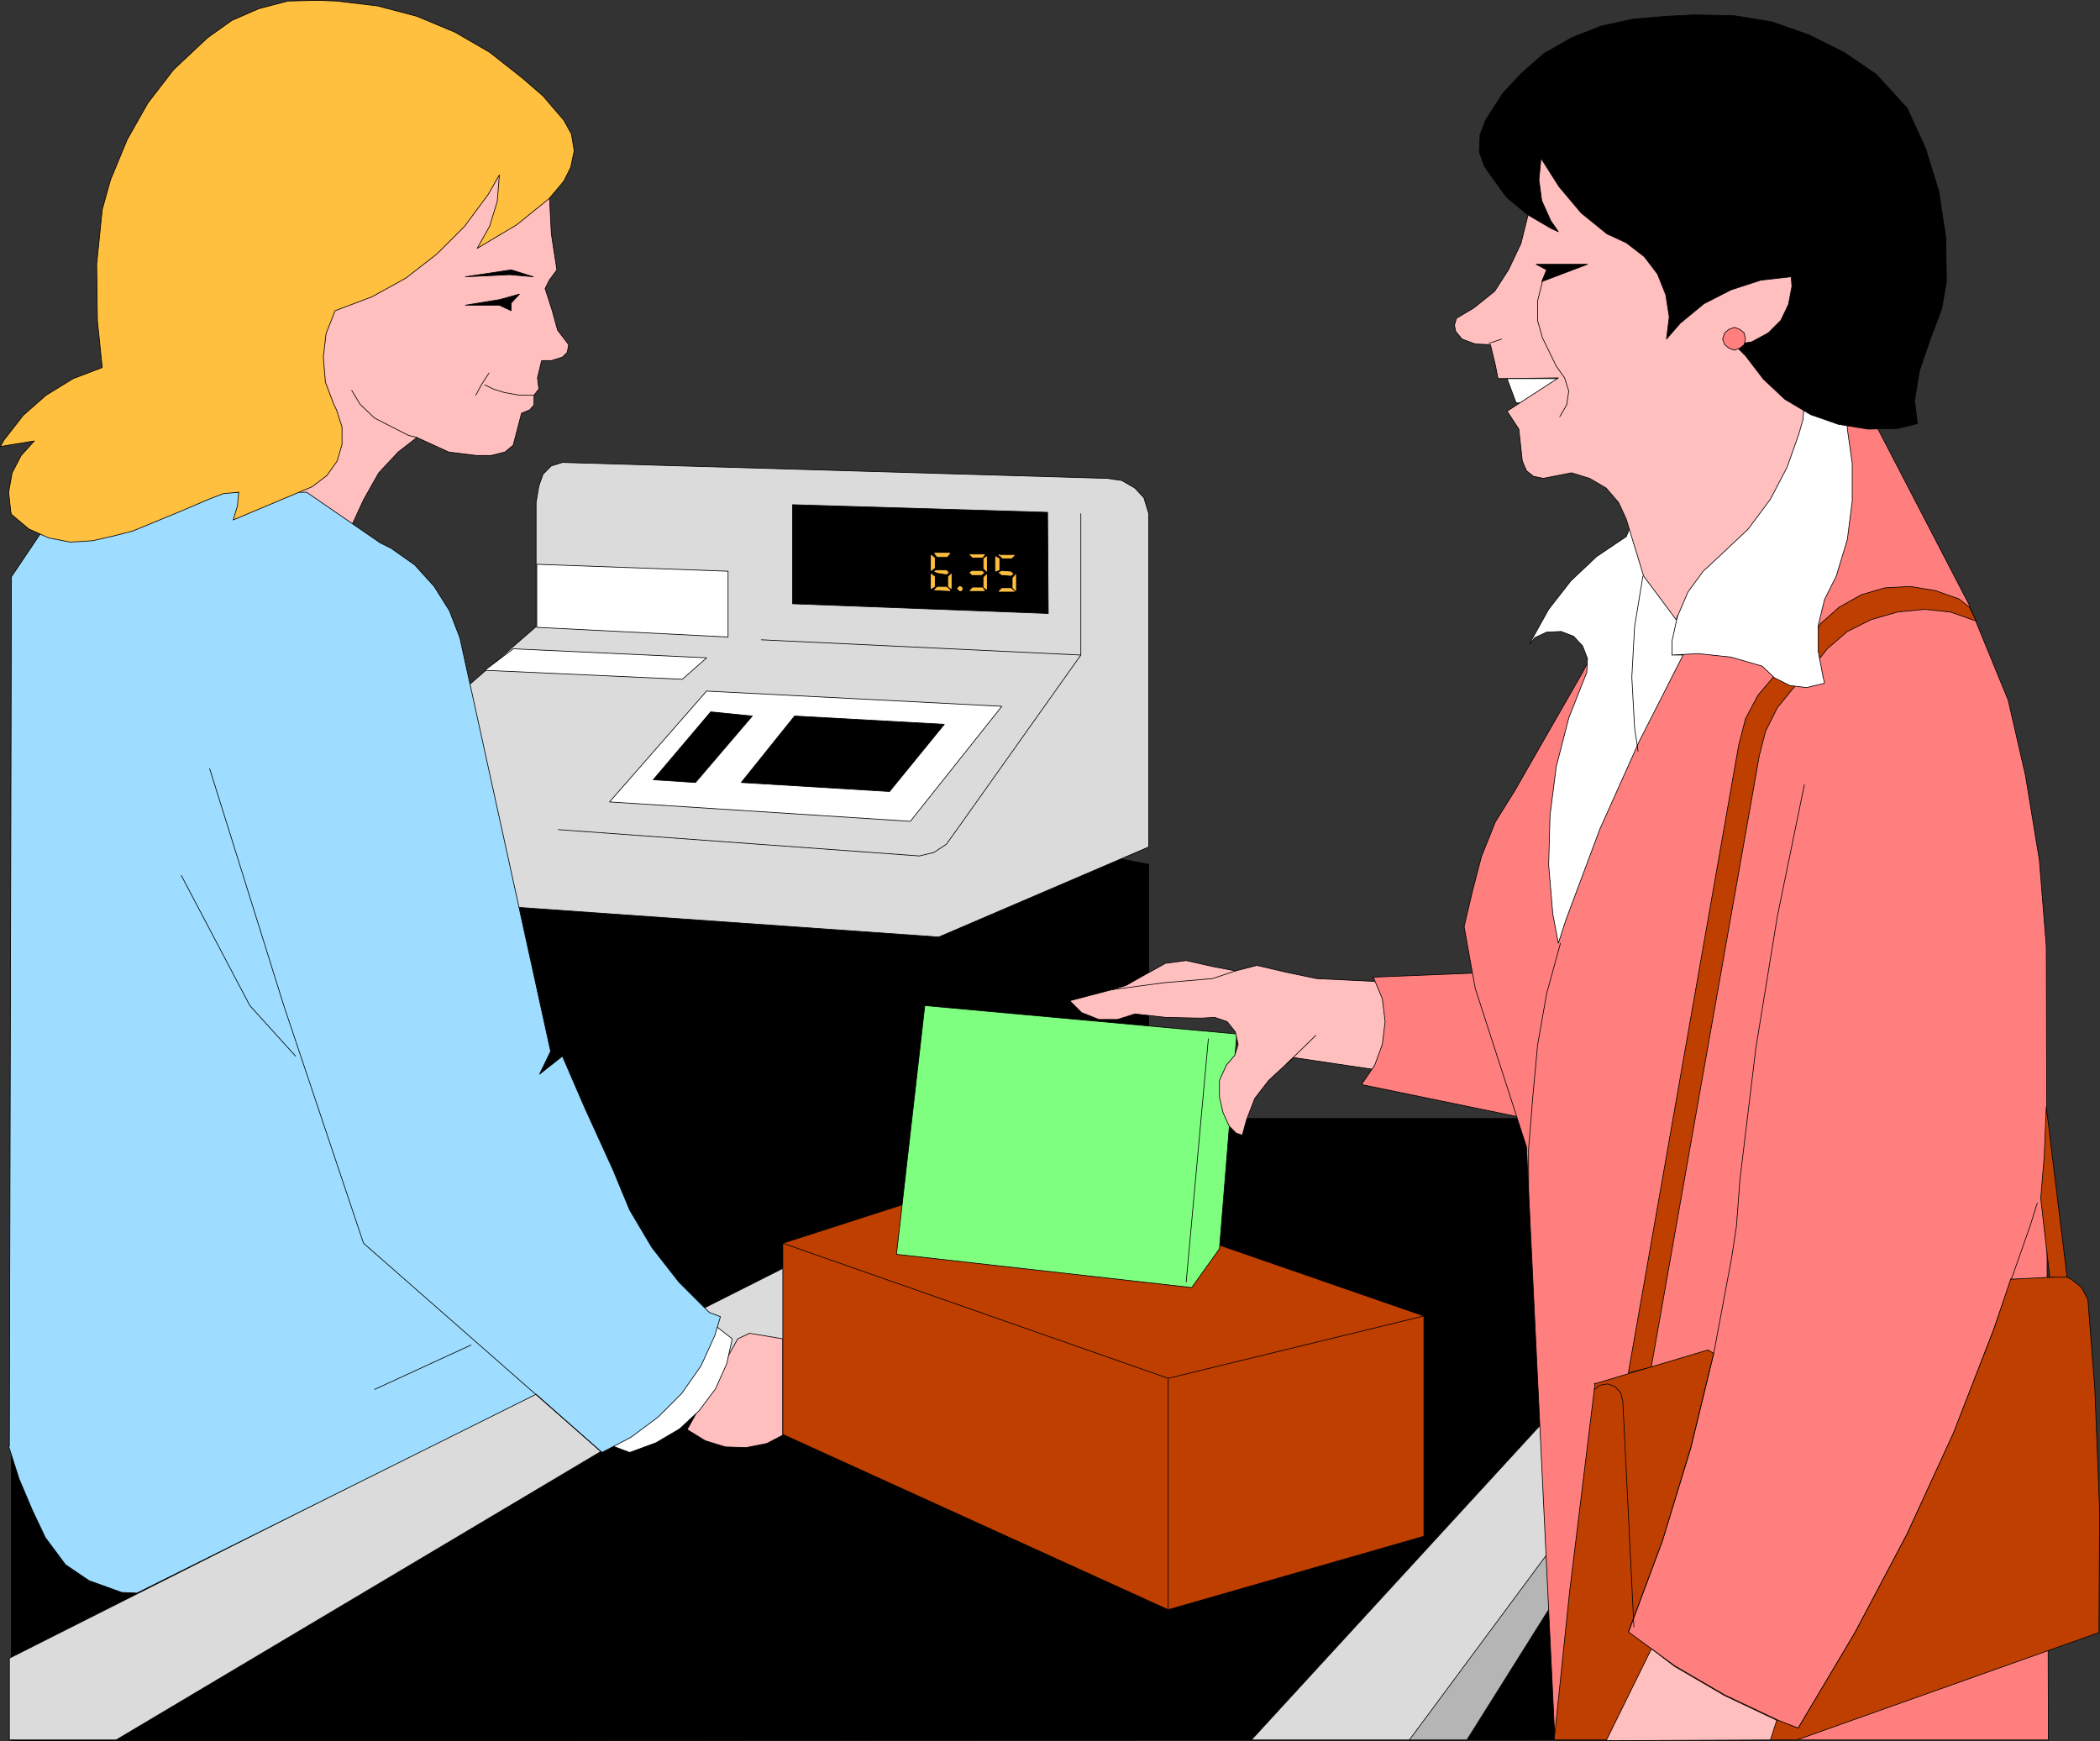
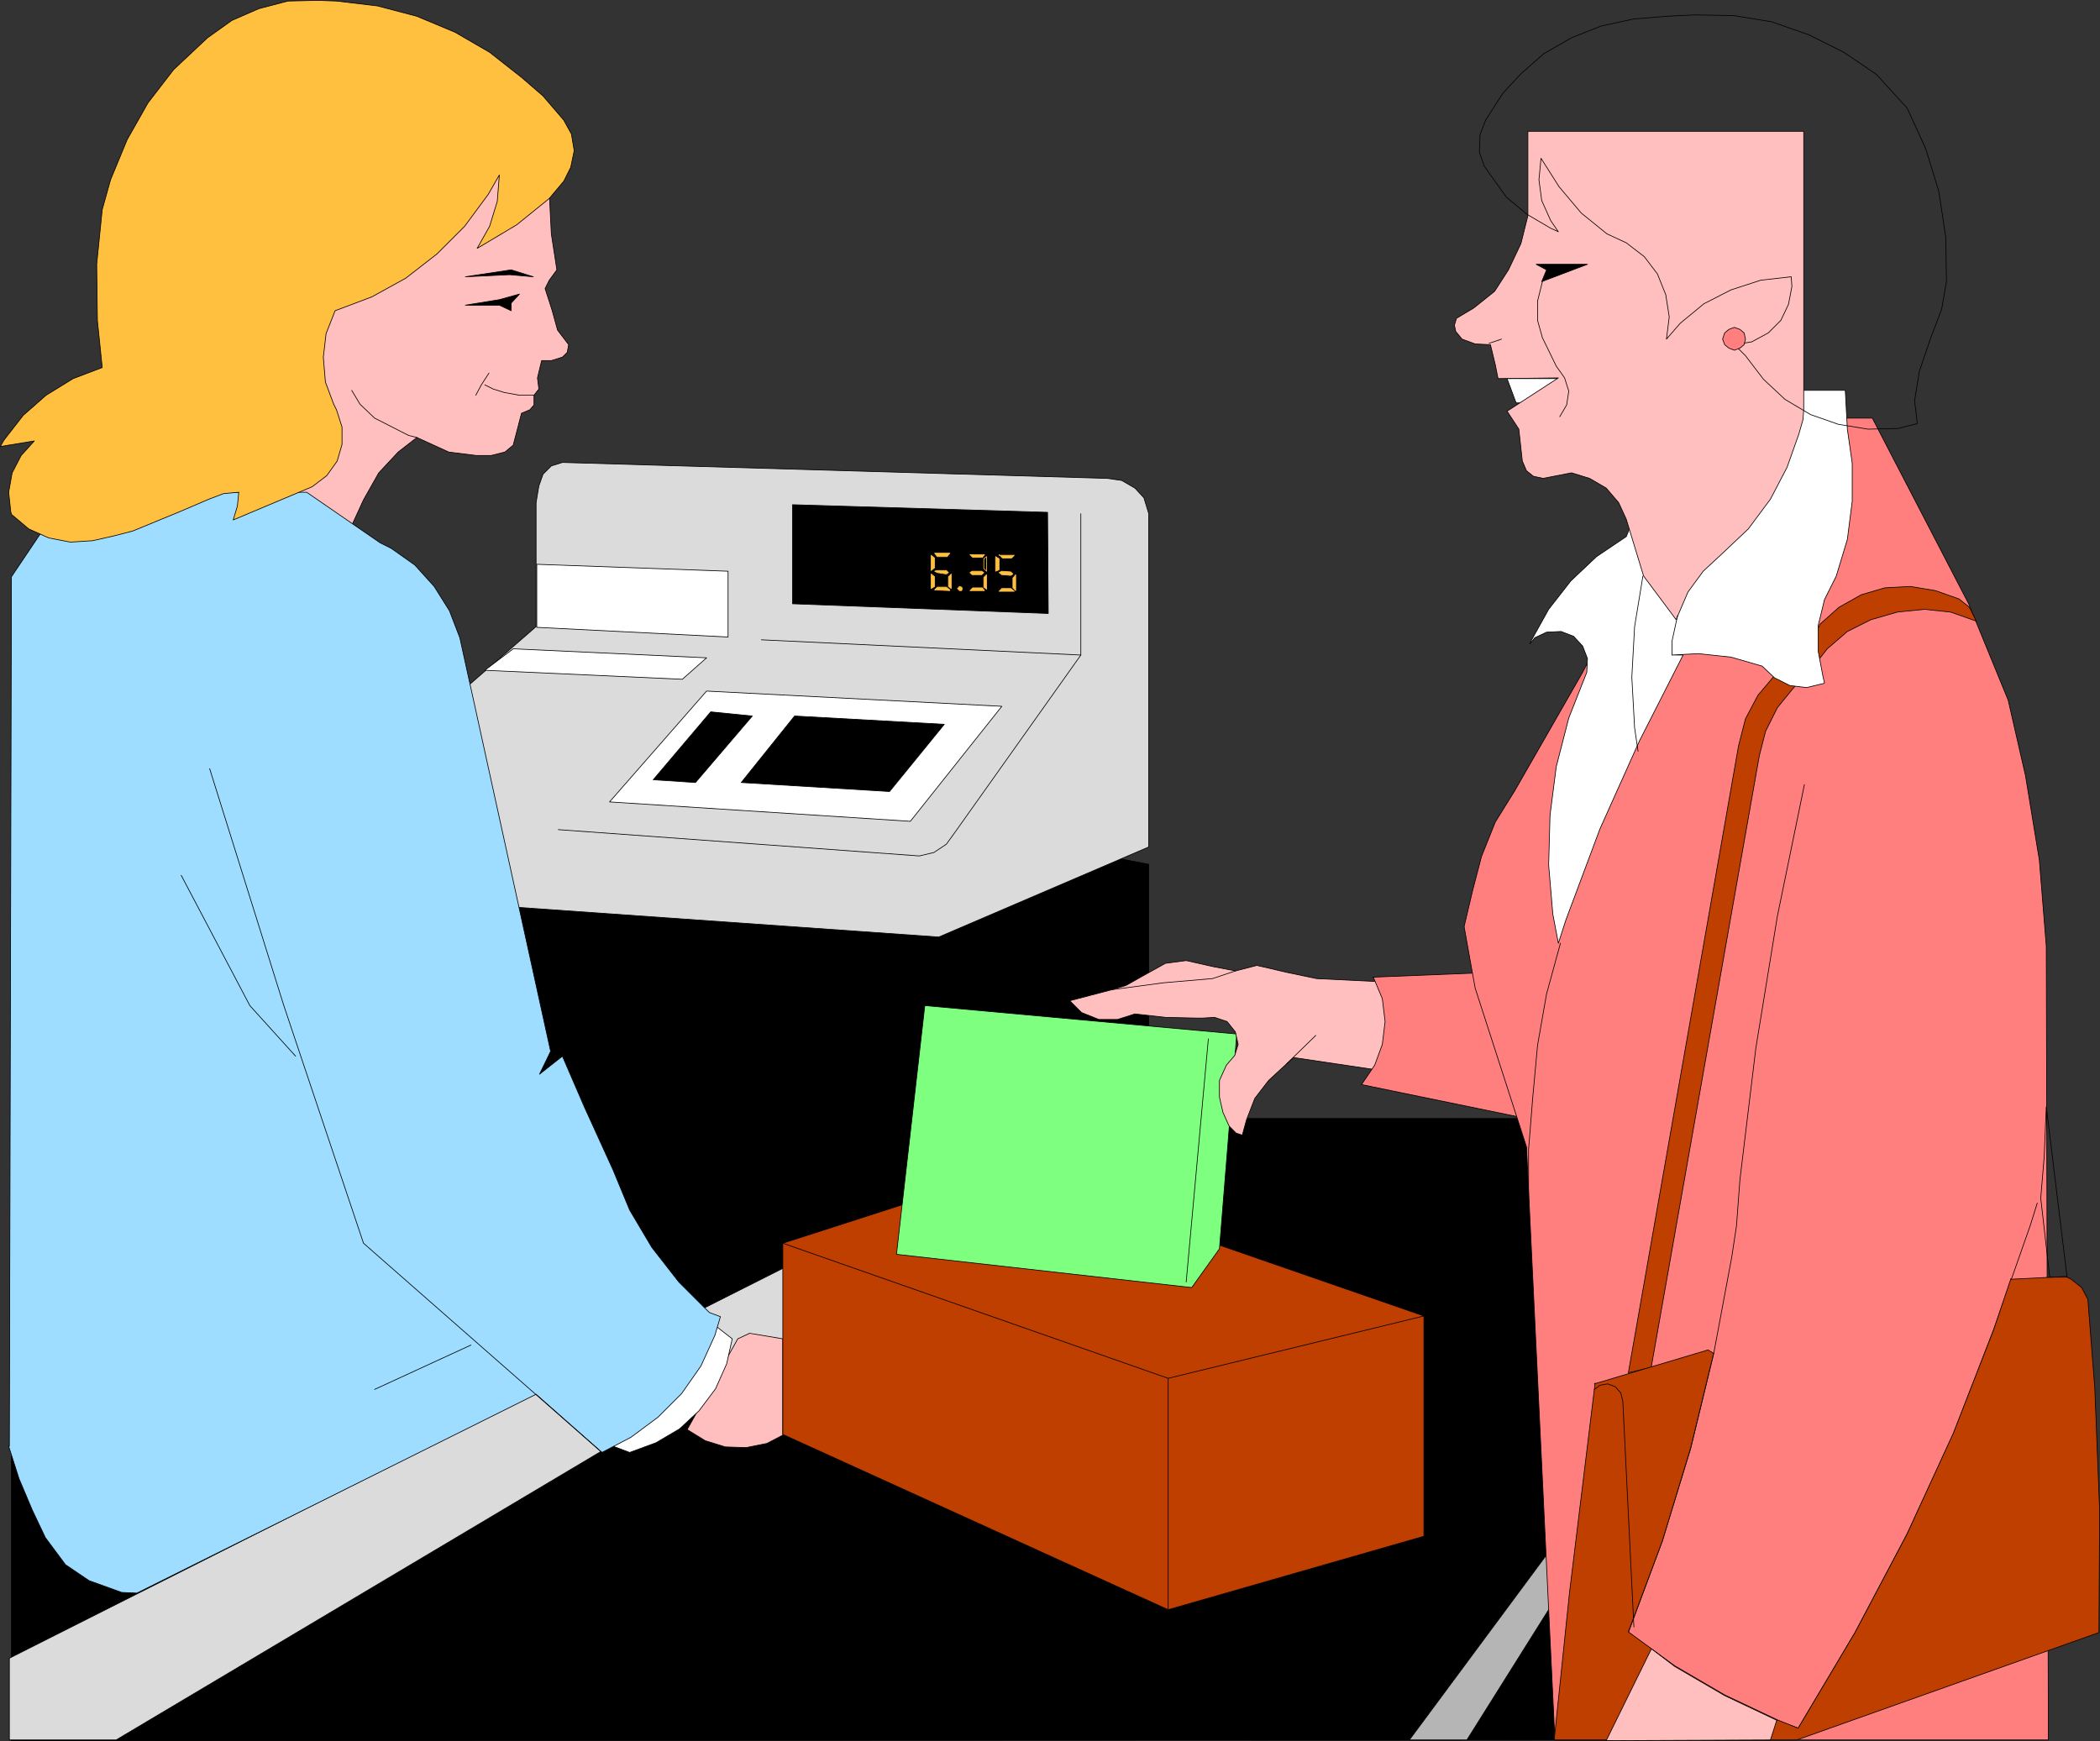
<svg xmlns="http://www.w3.org/2000/svg" xmlns:ns1="http://sodipodi.sourceforge.net/DTD/sodipodi-0.dtd" xmlns:ns2="http://www.inkscape.org/namespaces/inkscape" version="1.0" width="129.553mm" height="107.425mm" id="svg120" ns1:docname="Cashier &amp; Customer.wmf">
  <rect width="100%" height="100%" fill="#333333" stroke="none" />
  <ns1:namedview id="namedview120" pagecolor="#ffffff" bordercolor="#000000" borderopacity="0.25" ns2:showpageshadow="2" ns2:pageopacity="0.0" ns2:pagecheckerboard="0" ns2:deskcolor="#d1d1d1" ns2:document-units="mm" />
  <defs id="defs1">
    <pattern id="WMFhbasepattern" patternUnits="userSpaceOnUse" width="6" height="6" x="0" y="0" />
  </defs>
  <path style="fill:#000000;fill-opacity:1;fill-rule:evenodd;stroke:none" d="m 385.496,405.774 0.162,-59.295 h -23.755 v -85.63 h -94.051 v -59.295 l -6.787,-1.293 L 109.645,200.1 2.666,261.011 V 405.936 L 385.658,405.774 v 0 z" id="path1" />
  <path style="fill:none;stroke:#000000;stroke-width:0.162px;stroke-linecap:round;stroke-linejoin:round;stroke-miterlimit:4;stroke-dasharray:none;stroke-opacity:1" d="m 385.496,405.774 0.162,-59.295 h -23.755 v -85.63 h -94.051 v -59.295 l -6.787,-1.293 L 109.645,200.1 2.666,261.011 V 405.936 L 385.658,405.774 v 0" id="path2" />
  <path style="fill:#dbdbdb;fill-opacity:1;fill-rule:evenodd;stroke:none" d="M 2.182,386.709 251.853,260.849 h 18.746 L 27.068,405.774 H 2.182 Z" id="path3" />
  <path style="fill:none;stroke:#000000;stroke-width:0.162px;stroke-linecap:round;stroke-linejoin:round;stroke-miterlimit:4;stroke-dasharray:none;stroke-opacity:1" d="M 2.182,386.709 251.853,260.849 h 18.746 L 27.068,405.774 H 2.182 v -19.065 0" id="path4" />
  <path style="fill:#dbdbdb;fill-opacity:1;fill-rule:evenodd;stroke:none" d="m 108.837,160.193 16.16,-14.056 v -28.92 l 0.646,-3.878 0.97,-2.747 1.939,-1.939 2.586,-0.808 127.017,3.716 3.394,0.485 3.07,1.777 2.101,2.262 1.131,3.716 v 77.713 l -48.965,21.004 -110.049,-7.755 v -50.409 0 z" id="path5" />
  <path style="fill:none;stroke:#000000;stroke-width:0.162px;stroke-linecap:round;stroke-linejoin:round;stroke-miterlimit:4;stroke-dasharray:none;stroke-opacity:1" d="m 108.837,160.193 16.16,-14.056 v -28.92 l 0.646,-3.878 0.97,-2.747 1.939,-1.939 2.586,-0.808 127.017,3.716 3.394,0.485 3.07,1.777 2.101,2.262 1.131,3.716 v 77.713 l -48.965,21.004 -110.049,-7.755 v -50.409 0" id="path6" />
-   <path style="fill:#dbdbdb;fill-opacity:1;fill-rule:evenodd;stroke:none" d="m 361.903,329.353 v 44.754 l -21.17,31.667 h -48.965 l 70.134,-76.421 z" id="path7" />
  <path style="fill:none;stroke:#000000;stroke-width:0.162px;stroke-linecap:round;stroke-linejoin:round;stroke-miterlimit:4;stroke-dasharray:none;stroke-opacity:1" d="m 361.903,329.353 v 44.754 l -21.17,31.667 h -48.965 l 70.134,-76.421 v 0" id="path8" />
  <path style="fill:#b5b5b5;fill-opacity:1;fill-rule:evenodd;stroke:none" d="m 361.903,360.859 -33.29,44.915 H 342.026 l 19.877,-31.667 v -13.248 z" id="path9" />
  <path style="fill:none;stroke:#000000;stroke-width:0.162px;stroke-linecap:round;stroke-linejoin:round;stroke-miterlimit:4;stroke-dasharray:none;stroke-opacity:1" d="m 361.903,360.859 -33.29,44.915 H 342.026 l 19.877,-31.667 v -13.248 0" id="path10" />
  <path style="fill:#ffffff;fill-opacity:1;fill-rule:evenodd;stroke:none" d="m 164.751,161.163 -22.624,25.851 70.134,4.524 21.331,-26.82 -68.842,-3.554 z" id="path11" />
  <path style="fill:none;stroke:#000000;stroke-width:0.162px;stroke-linecap:round;stroke-linejoin:round;stroke-miterlimit:4;stroke-dasharray:none;stroke-opacity:1" d="m 164.751,161.163 -22.624,25.851 70.134,4.524 21.331,-26.82 -68.842,-3.554 v 0" id="path12" />
  <path style="fill:#ffffff;fill-opacity:1;fill-rule:evenodd;stroke:none" d="m 125.159,131.596 44.602,1.616 v 15.349 l -44.602,-2.262 v -14.703 z" id="path13" />
  <path style="fill:none;stroke:#000000;stroke-width:0.162px;stroke-linecap:round;stroke-linejoin:round;stroke-miterlimit:4;stroke-dasharray:none;stroke-opacity:1" d="m 125.159,131.596 44.602,1.616 v 15.349 l -44.602,-2.262 v -14.703 0" id="path14" />
  <path style="fill:#ffffff;fill-opacity:1;fill-rule:evenodd;stroke:none" d="m 119.665,151.307 45.086,2.1 -5.656,5.009 -46.056,-2.1 6.626,-5.009 z" id="path15" />
  <path style="fill:none;stroke:#000000;stroke-width:0.162px;stroke-linecap:round;stroke-linejoin:round;stroke-miterlimit:4;stroke-dasharray:none;stroke-opacity:1" d="m 119.665,151.307 45.086,2.1 -5.656,5.009 -46.056,-2.1 6.626,-5.009 v 0" id="path16" />
  <path style="fill:#000000;fill-opacity:1;fill-rule:evenodd;stroke:none" d="m 184.789,118.024 v 22.781 l 59.63,2.262 -0.162,-23.589 -59.469,-1.777 v 0.323 z" id="path17" />
  <path style="fill:none;stroke:#000000;stroke-width:0.162px;stroke-linecap:round;stroke-linejoin:round;stroke-miterlimit:4;stroke-dasharray:none;stroke-opacity:1" d="m 184.789,118.024 v 22.781 l 59.63,2.262 -0.162,-23.589 -59.469,-1.777 v 0.323 0" id="path18" />
  <path style="fill:#000000;fill-opacity:1;fill-rule:evenodd;stroke:none" d="m 185.274,166.979 -12.443,15.51 34.582,2.1 12.766,-15.672 z" id="path19" />
  <path style="fill:none;stroke:#000000;stroke-width:0.162px;stroke-linecap:round;stroke-linejoin:round;stroke-miterlimit:4;stroke-dasharray:none;stroke-opacity:1" d="m 185.274,166.979 -12.443,15.51 34.582,2.1 12.766,-15.672 -34.906,-1.939 v 0" id="path20" />
  <path style="fill:#000000;fill-opacity:1;fill-rule:evenodd;stroke:none" d="m 165.721,166.01 -13.413,15.834 9.858,0.646 13.251,-15.51 z" id="path21" />
  <path style="fill:none;stroke:#000000;stroke-width:0.162px;stroke-linecap:round;stroke-linejoin:round;stroke-miterlimit:4;stroke-dasharray:none;stroke-opacity:1" d="m 165.721,166.01 -13.413,15.834 9.858,0.646 13.251,-15.51 -9.696,-0.969 v 0" id="path22" />
  <path style="fill:#ffbf3f;fill-opacity:1;fill-rule:evenodd;stroke:none" d="m 221.796,133.858 -0.646,0.646 v 2.262 l 0.646,0.485 z" id="path23" />
  <path style="fill:none;stroke:#ffbf3f;stroke-width:0.162px;stroke-linecap:round;stroke-linejoin:round;stroke-miterlimit:4;stroke-dasharray:none;stroke-opacity:1" d="m 221.796,133.858 -0.646,0.646 v 2.262 l 0.646,0.485 v -3.393 0" id="path24" />
  <path style="fill:#ffbf3f;fill-opacity:1;fill-rule:evenodd;stroke:none" d="m 221.473,137.574 -0.808,-0.646 h -2.101 l -0.646,0.646 3.555,0.162 v 0 z" id="path25" />
  <path style="fill:none;stroke:#ffbf3f;stroke-width:0.162px;stroke-linecap:round;stroke-linejoin:round;stroke-miterlimit:4;stroke-dasharray:none;stroke-opacity:1" d="m 221.473,137.574 -0.808,-0.646 h -2.101 l -0.646,0.646 3.555,0.162 v 0" id="path26" />
  <path style="fill:#ffbf3f;fill-opacity:1;fill-rule:evenodd;stroke:none" d="m 217.917,129.011 0.646,0.808 h 2.262 l 0.646,-0.808 z" id="path27" />
  <path style="fill:none;stroke:#ffbf3f;stroke-width:0.162px;stroke-linecap:round;stroke-linejoin:round;stroke-miterlimit:4;stroke-dasharray:none;stroke-opacity:1" d="m 217.917,129.011 0.646,0.808 h 2.262 l 0.646,-0.808 h -3.555 v 0" id="path28" />
  <path style="fill:#ffbf3f;fill-opacity:1;fill-rule:evenodd;stroke:none" d="m 217.109,129.496 0.808,0.646 v 2.262 l -0.808,0.646 v -3.554 z" id="path29" />
  <path style="fill:none;stroke:#ffbf3f;stroke-width:0.162px;stroke-linecap:round;stroke-linejoin:round;stroke-miterlimit:4;stroke-dasharray:none;stroke-opacity:1" d="m 217.109,129.496 0.808,0.646 v 2.262 l -0.808,0.646 v -3.554 0" id="path30" />
  <path style="fill:#ffbf3f;fill-opacity:1;fill-rule:evenodd;stroke:none" d="m 217.109,133.858 0.808,0.646 v 2.262 l -0.808,0.485 v -3.393 z" id="path31" />
  <path style="fill:none;stroke:#ffbf3f;stroke-width:0.162px;stroke-linecap:round;stroke-linejoin:round;stroke-miterlimit:4;stroke-dasharray:none;stroke-opacity:1" d="m 217.109,133.858 0.808,0.646 v 2.262 l -0.808,0.485 v -3.393 0" id="path32" />
  <path style="fill:#ffbf3f;fill-opacity:1;fill-rule:evenodd;stroke:none" d="m 218.402,133.05 -0.485,0.162 0.646,0.323 2.101,0.323 0.485,-0.323 -0.485,-0.485 z" id="path33" />
  <path style="fill:none;stroke:#ffbf3f;stroke-width:0.162px;stroke-linecap:round;stroke-linejoin:round;stroke-miterlimit:4;stroke-dasharray:none;stroke-opacity:1" d="m 218.402,133.05 -0.485,0.162 0.646,0.323 2.101,0.323 0.485,-0.323 -0.485,-0.485 h -2.262 v 0" id="path34" />
-   <path style="fill:#ffbf3f;fill-opacity:1;fill-rule:evenodd;stroke:none" d="m 230.037,129.819 -0.646,0.485 v 2.262 l 0.646,0.646 v -3.393 z" id="path35" />
  <path style="fill:none;stroke:#ffbf3f;stroke-width:0.162px;stroke-linecap:round;stroke-linejoin:round;stroke-miterlimit:4;stroke-dasharray:none;stroke-opacity:1" d="m 230.037,129.819 -0.646,0.485 v 2.262 l 0.646,0.646 v -3.393 0" id="path36" />
  <path style="fill:#ffbf3f;fill-opacity:1;fill-rule:evenodd;stroke:none" d="m 230.037,134.019 -0.646,0.646 v 2.262 l 0.646,0.485 z" id="path37" />
  <path style="fill:none;stroke:#ffbf3f;stroke-width:0.162px;stroke-linecap:round;stroke-linejoin:round;stroke-miterlimit:4;stroke-dasharray:none;stroke-opacity:1" d="m 230.037,134.019 -0.646,0.646 v 2.262 l 0.646,0.485 v -3.393 0" id="path38" />
  <path style="fill:#ffbf3f;fill-opacity:1;fill-rule:evenodd;stroke:none" d="m 229.553,137.735 -0.485,-0.646 h -2.262 l -0.646,0.646 z" id="path39" />
  <path style="fill:none;stroke:#ffbf3f;stroke-width:0.162px;stroke-linecap:round;stroke-linejoin:round;stroke-miterlimit:4;stroke-dasharray:none;stroke-opacity:1" d="m 229.553,137.735 -0.485,-0.646 h -2.262 l -0.646,0.646 h 3.394 v 0" id="path40" />
  <path style="fill:#ffbf3f;fill-opacity:1;fill-rule:evenodd;stroke:none" d="m 226.159,129.334 0.646,0.646 h 2.262 l 0.485,-0.646 z" id="path41" />
  <path style="fill:none;stroke:#ffbf3f;stroke-width:0.162px;stroke-linecap:round;stroke-linejoin:round;stroke-miterlimit:4;stroke-dasharray:none;stroke-opacity:1" d="m 226.159,129.334 0.646,0.646 h 2.262 l 0.485,-0.646 h -3.394 v 0" id="path42" />
  <path style="fill:#ffbf3f;fill-opacity:1;fill-rule:evenodd;stroke:none" d="m 226.644,133.212 -0.485,0.323 0.485,0.485 h 2.262 l 0.485,-0.485 -0.485,-0.323 h -2.262 z" id="path43" />
  <path style="fill:none;stroke:#ffbf3f;stroke-width:0.162px;stroke-linecap:round;stroke-linejoin:round;stroke-miterlimit:4;stroke-dasharray:none;stroke-opacity:1" d="m 226.644,133.212 -0.485,0.323 0.485,0.485 h 2.262 l 0.485,-0.485 -0.485,-0.323 h -2.262 v 0" id="path44" />
  <path style="fill:#ffbf3f;fill-opacity:1;fill-rule:evenodd;stroke:none" d="m 236.825,134.019 -0.646,0.808 v 2.262 l 0.646,0.646 v -3.554 0 z" id="path45" />
  <path style="fill:none;stroke:#ffbf3f;stroke-width:0.162px;stroke-linecap:round;stroke-linejoin:round;stroke-miterlimit:4;stroke-dasharray:none;stroke-opacity:1" d="m 236.825,134.019 -0.646,0.808 v 2.262 l 0.646,0.646 v -3.554 0" id="path46" />
  <path style="fill:#ffbf3f;fill-opacity:1;fill-rule:evenodd;stroke:none" d="m 236.501,137.897 -0.808,-0.646 h -2.101 l -0.646,0.646 z" id="path47" />
  <path style="fill:none;stroke:#ffbf3f;stroke-width:0.162px;stroke-linecap:round;stroke-linejoin:round;stroke-miterlimit:4;stroke-dasharray:none;stroke-opacity:1" d="m 236.501,137.897 -0.808,-0.646 h -2.101 l -0.646,0.646 h 3.555 v 0" id="path48" />
  <path style="fill:#ffbf3f;fill-opacity:1;fill-rule:evenodd;stroke:none" d="m 232.946,129.334 0.808,0.808 h 2.101 l 0.646,-0.646 h -3.555 v 0 z" id="path49" />
  <path style="fill:none;stroke:#ffbf3f;stroke-width:0.162px;stroke-linecap:round;stroke-linejoin:round;stroke-miterlimit:4;stroke-dasharray:none;stroke-opacity:1" d="m 232.946,129.334 0.808,0.808 h 2.101 l 0.646,-0.646 h -3.555 v 0" id="path50" />
  <path style="fill:#ffbf3f;fill-opacity:1;fill-rule:evenodd;stroke:none" d="m 232.138,129.819 0.808,0.485 v 2.585 l -0.808,0.323 v -3.393 z" id="path51" />
  <path style="fill:none;stroke:#ffbf3f;stroke-width:0.162px;stroke-linecap:round;stroke-linejoin:round;stroke-miterlimit:4;stroke-dasharray:none;stroke-opacity:1" d="m 232.138,129.819 0.808,0.485 v 2.585 l -0.808,0.323 v -3.393 0" id="path52" />
  <path style="fill:#ffbf3f;fill-opacity:1;fill-rule:evenodd;stroke:none" d="m 233.593,133.212 -0.646,0.323 0.646,0.485 2.101,0.162 0.485,-0.323 -0.485,-0.485 z" id="path53" />
  <path style="fill:none;stroke:#ffbf3f;stroke-width:0.162px;stroke-linecap:round;stroke-linejoin:round;stroke-miterlimit:4;stroke-dasharray:none;stroke-opacity:1" d="m 233.593,133.212 -0.646,0.323 0.646,0.485 2.101,0.162 0.485,-0.323 -0.485,-0.485 -2.101,-0.162 v 0" id="path54" />
  <path style="fill:#ffbf3f;fill-opacity:1;fill-rule:evenodd;stroke:none" d="m 223.735,136.766 -0.485,0.485 0.485,0.485 h 0.485 l 0.162,-0.485 -0.162,-0.323 z" id="path55" />
  <path style="fill:none;stroke:#ffbf3f;stroke-width:0.162px;stroke-linecap:round;stroke-linejoin:round;stroke-miterlimit:4;stroke-dasharray:none;stroke-opacity:1" d="m 223.735,136.766 -0.485,0.485 0.485,0.485 h 0.485 l 0.162,-0.485 -0.162,-0.323 -0.485,-0.162 v 0" id="path56" />
  <path style="fill:none;stroke:#000000;stroke-width:0.162px;stroke-linecap:round;stroke-linejoin:round;stroke-miterlimit:4;stroke-dasharray:none;stroke-opacity:1" d="m 177.517,149.207 74.498,3.554 v -32.96" id="path57" />
  <path style="fill:none;stroke:#000000;stroke-width:0.162px;stroke-linecap:round;stroke-linejoin:round;stroke-miterlimit:4;stroke-dasharray:none;stroke-opacity:1" d="m 130.169,193.476 84.194,6.14 3.394,-0.808 2.909,-1.939 2.101,-2.908 29.25,-41.199" id="path58" />
  <path style="fill:#ffbfbf;fill-opacity:1;fill-rule:evenodd;stroke:none" d="m 172.023,312.227 2.747,-1.293 7.757,1.293 v 22.458 l -3.717,1.939 -4.848,0.969 -4.848,-0.162 -4.686,-1.454 -4.202,-2.585 z" id="path59" />
  <path style="fill:none;stroke:#000000;stroke-width:0.162px;stroke-linecap:round;stroke-linejoin:round;stroke-miterlimit:4;stroke-dasharray:none;stroke-opacity:1" d="m 172.023,312.227 2.747,-1.293 7.757,1.293 v 22.458 l -3.717,1.939 -4.848,0.969 -4.848,-0.162 -4.686,-1.454 -4.202,-2.585 11.797,-21.165 v 0" id="path60" />
  <path style="fill:#ffffff;fill-opacity:1;fill-rule:evenodd;stroke:none" d="m 142.935,337.27 3.878,1.454 6.141,-2.262 5.494,-3.231 4.525,-4.201 3.878,-5.17 2.586,-5.816 1.293,-5.816 -6.626,-5.17 z" id="path61" />
  <path style="fill:none;stroke:#000000;stroke-width:0.162px;stroke-linecap:round;stroke-linejoin:round;stroke-miterlimit:4;stroke-dasharray:none;stroke-opacity:1" d="m 142.935,337.27 3.878,1.454 6.141,-2.262 5.494,-3.231 4.525,-4.201 3.878,-5.17 2.586,-5.816 1.293,-5.816 -6.626,-5.17 -21.17,30.213 v 0" id="path62" />
  <path style="fill:#ffbfbf;fill-opacity:1;fill-rule:evenodd;stroke:none" d="M 69.407,122.871 V 32.556 h 58.661 v 12.279 l 0.485,9.694 1.293,8.401 -1.778,2.423 -0.97,1.939 1.616,5.009 1.293,4.685 2.586,3.393 -0.323,1.777 -1.131,1.131 -2.586,0.808 h -2.262 l -0.97,4.039 0.323,2.585 -1.131,1.454 v 2.262 l -0.97,1.131 -1.939,0.808 -1.939,7.432 -1.939,1.616 -3.232,0.808 h -3.394 l -6.464,-0.808 -7.434,-3.393 -4.363,3.393 -4.525,4.847 -3.555,6.301 -2.747,5.978 -12.605,0.323 z" id="path63" />
  <path style="fill:none;stroke:#000000;stroke-width:0.162px;stroke-linecap:round;stroke-linejoin:round;stroke-miterlimit:4;stroke-dasharray:none;stroke-opacity:1" d="M 69.407,122.871 V 32.556 h 58.661 v 12.279 l 0.485,9.694 1.293,8.401 -1.778,2.423 -0.97,1.939 1.616,5.009 1.293,4.685 2.586,3.393 -0.323,1.777 -1.131,1.131 -2.586,0.808 h -2.262 l -0.97,4.039 0.323,2.585 -1.131,1.454 v 2.262 l -0.97,1.131 -1.939,0.808 -1.939,7.432 -1.939,1.616 -3.232,0.808 h -3.394 l -6.464,-0.808 -7.434,-3.393 -4.363,3.393 -4.525,4.847 -3.555,6.301 -2.747,5.978 -12.605,0.323 v 0" id="path64" />
  <path style="fill:#000000;fill-opacity:1;fill-rule:evenodd;stroke:none" d="m 108.514,64.546 10.666,-1.616 5.171,1.616 -5.494,-0.485 z" id="path65" />
  <path style="fill:none;stroke:#000000;stroke-width:0.162px;stroke-linecap:round;stroke-linejoin:round;stroke-miterlimit:4;stroke-dasharray:none;stroke-opacity:1" d="m 108.514,64.546 10.666,-1.616 5.171,1.616 -5.494,-0.485 -10.342,0.485 v 0" id="path66" />
  <path style="fill:#000000;fill-opacity:1;fill-rule:evenodd;stroke:none" d="m 121.119,68.585 -4.686,1.293 -7.918,1.293 h 7.918 l 2.747,1.293 v -1.777 l 1.939,-2.1 z" id="path67" />
  <path style="fill:none;stroke:#000000;stroke-width:0.162px;stroke-linecap:round;stroke-linejoin:round;stroke-miterlimit:4;stroke-dasharray:none;stroke-opacity:1" d="m 121.119,68.585 -4.686,1.293 -7.918,1.293 h 7.918 l 2.747,1.293 v -1.777 l 1.939,-2.1 v 0" id="path68" />
  <path style="fill:#9eddff;fill-opacity:1;fill-rule:evenodd;stroke:none" d="m 2.02,337.27 2.424,7.594 3.07,7.271 3.07,6.463 4.686,6.301 5.494,3.716 7.595,2.747 3.555,0.162 93.081,-46.37 15.352,13.572 6.787,-3.554 6.302,-4.685 5.494,-5.493 4.525,-6.463 3.232,-7.109 1.293,-4.362 -2.586,-0.969 -7.11,-7.109 -6.302,-8.078 -5.171,-8.725 -3.878,-9.371 -6.626,-14.541 -5.171,-11.956 -5.333,4.201 2.586,-5.332 -21.17,-96.455 -2.424,-6.301 -3.555,-5.655 -4.525,-5.009 -5.494,-3.878 -2.586,-1.293 -17.13,-11.794 H 15.918 L 2.666,134.504 2.182,337.27 v 0 z" id="path69" />
  <path style="fill:none;stroke:#000000;stroke-width:0.162px;stroke-linecap:round;stroke-linejoin:round;stroke-miterlimit:4;stroke-dasharray:none;stroke-opacity:1" d="m 2.02,337.27 2.424,7.594 3.07,7.271 3.07,6.463 4.686,6.301 5.494,3.716 7.595,2.747 3.555,0.162 93.081,-46.37 15.352,13.572 6.787,-3.554 6.302,-4.685 5.494,-5.493 4.525,-6.463 3.232,-7.109 1.293,-4.362 -2.586,-0.969 -7.11,-7.109 -6.302,-8.078 -5.171,-8.725 -3.878,-9.371 -6.626,-14.541 -5.171,-11.956 -5.333,4.201 2.586,-5.332 -21.17,-96.455 -2.424,-6.301 -3.555,-5.655 -4.525,-5.009 -5.494,-3.878 -2.586,-1.293 -17.13,-11.794 H 15.918 L 2.666,134.504 2.182,337.27 v 0" id="path70" />
  <path style="fill:none;stroke:#000000;stroke-width:0.162px;stroke-linecap:round;stroke-linejoin:round;stroke-miterlimit:4;stroke-dasharray:none;stroke-opacity:1" d="M 140.349,338.724 84.759,289.931 66.175,234.514 48.884,179.258" id="path71" />
  <path style="fill:none;stroke:#000000;stroke-width:0.162px;stroke-linecap:round;stroke-linejoin:round;stroke-miterlimit:4;stroke-dasharray:none;stroke-opacity:1" d="m 97.202,102.029 -1.939,-0.485 -7.918,-4.039 -3.394,-3.231 -1.939,-3.231" id="path72" />
  <path style="fill:none;stroke:#000000;stroke-width:0.162px;stroke-linecap:round;stroke-linejoin:round;stroke-miterlimit:4;stroke-dasharray:none;stroke-opacity:1" d="m 113.039,89.75 1.939,0.969 2.586,0.808 3.555,0.646 h 3.394" id="path73" />
  <path style="fill:none;stroke:#000000;stroke-width:0.162px;stroke-linecap:round;stroke-linejoin:round;stroke-miterlimit:4;stroke-dasharray:none;stroke-opacity:1" d="m 114.009,87.004 -1.778,2.747 -1.293,2.423" id="path74" />
  <path style="fill:none;stroke:#000000;stroke-width:0.162px;stroke-linecap:round;stroke-linejoin:round;stroke-miterlimit:4;stroke-dasharray:none;stroke-opacity:1" d="m 42.258,204.139 15.998,30.375 10.666,11.794" id="path75" />
  <path style="fill:none;stroke:#000000;stroke-width:0.162px;stroke-linecap:round;stroke-linejoin:round;stroke-miterlimit:4;stroke-dasharray:none;stroke-opacity:1" d="M 87.345,324.022 109.807,313.681" id="path76" />
  <path style="fill:#ffbf3f;fill-opacity:1;fill-rule:evenodd;stroke:none" d="m 128.068,46.289 -7.595,6.14 -9.211,5.493 2.909,-5.17 1.778,-5.816 0.485,-6.14 -2.586,4.524 -5.494,7.432 -6.464,6.463 -7.272,5.655 -7.918,4.362 -8.565,3.231 -2.101,5.332 -0.646,5.493 0.485,5.816 1.939,5.17 0.323,0.646 0.323,0.646 1.293,4.039 v 4.039 l -1.131,3.878 -2.424,3.393 -3.394,2.585 -18.422,7.755 0.97,-3.231 0.323,-3.231 -3.555,0.323 -3.394,1.293 -6.787,2.908 -10.989,4.524 -4.363,1.131 -5.01,1.131 -5.171,0.323 -5.01,-0.969 -4.686,-2.1 -4.04,-3.393 -0.162,-0.646 -0.485,-4.524 0.808,-4.524 2.101,-4.039 3.07,-3.393 -7.918,1.293 0.808,-1.454 4.525,-5.816 5.333,-4.685 6.302,-3.878 6.787,-2.585 -1.131,-10.987 -0.162,-13.087 1.293,-12.764 1.939,-6.947 3.878,-9.371 4.848,-8.563 5.979,-7.755 7.918,-7.432 5.656,-4.039 6.302,-2.747 6.787,-1.777 6.949,-0.162 4.363,0.162 9.534,1.131 9.211,2.423 8.888,3.716 8.08,4.685 7.595,5.978 4.848,4.201 4.848,5.655 1.778,3.231 0.646,3.878 -0.808,3.878 -1.616,3.231 -3.394,4.039 z" id="path77" />
  <path style="fill:none;stroke:#000000;stroke-width:0.162px;stroke-linecap:round;stroke-linejoin:round;stroke-miterlimit:4;stroke-dasharray:none;stroke-opacity:1" d="m 128.068,46.289 -7.595,6.14 -9.211,5.493 2.909,-5.17 1.778,-5.816 0.485,-6.14 -2.586,4.524 -5.494,7.432 -6.464,6.463 -7.272,5.655 -7.918,4.362 -8.565,3.231 -2.101,5.332 -0.646,5.493 0.485,5.816 1.939,5.17 0.323,0.646 0.323,0.646 1.293,4.039 v 4.039 l -1.131,3.878 -2.424,3.393 -3.394,2.585 -18.422,7.755 0.97,-3.231 0.323,-3.231 -3.555,0.323 -3.394,1.293 -6.787,2.908 -10.989,4.524 -4.363,1.131 -5.01,1.131 -5.171,0.323 -5.01,-0.969 -4.686,-2.1 -4.04,-3.393 -0.162,-0.646 -0.485,-4.524 0.808,-4.524 2.101,-4.039 3.07,-3.393 -7.918,1.293 0.808,-1.454 4.525,-5.816 5.333,-4.685 6.302,-3.878 6.787,-2.585 -1.131,-10.987 -0.162,-13.087 1.293,-12.764 1.939,-6.947 3.878,-9.371 4.848,-8.563 5.979,-7.755 7.918,-7.432 5.656,-4.039 6.302,-2.747 6.787,-1.777 6.949,-0.162 4.363,0.162 9.534,1.131 9.211,2.423 8.888,3.716 8.08,4.685 7.595,5.978 4.848,4.201 4.848,5.655 1.778,3.231 0.646,3.878 -0.808,3.878 -1.616,3.231 -3.394,4.039 v 0" id="path78" />
  <path style="fill:#bf3f00;fill-opacity:1;fill-rule:evenodd;stroke:none" d="m 211.615,280.56 -29.088,9.371 v 44.592 l 89.85,40.876 59.63,-17.126 v -51.378 l -48.965,-16.964 z" id="path79" />
  <path style="fill:none;stroke:#000000;stroke-width:0.162px;stroke-linecap:round;stroke-linejoin:round;stroke-miterlimit:4;stroke-dasharray:none;stroke-opacity:1" d="m 211.615,280.56 -29.088,9.371 v 44.592 l 89.85,40.876 59.63,-17.126 v -51.378 l -48.965,-16.964 -71.427,-9.371 v 0" id="path80" />
  <path style="fill:none;stroke:#000000;stroke-width:0.162px;stroke-linecap:round;stroke-linejoin:round;stroke-miterlimit:4;stroke-dasharray:none;stroke-opacity:1" d="m 332.007,306.896 -59.63,14.541 -89.85,-31.505" id="path81" />
  <path style="fill:none;stroke:#000000;stroke-width:0.162px;stroke-linecap:round;stroke-linejoin:round;stroke-miterlimit:4;stroke-dasharray:none;stroke-opacity:1" d="M 272.376,375.4 V 321.437" id="path82" />
  <path style="fill:#7fff7f;fill-opacity:1;fill-rule:evenodd;stroke:none" d="m 215.655,234.352 -6.626,58.164 68.842,7.755 6.464,-9.048 4.04,-50.086 -72.72,-6.624 v 0 z" id="path83" />
  <path style="fill:none;stroke:#000000;stroke-width:0.162px;stroke-linecap:round;stroke-linejoin:round;stroke-miterlimit:4;stroke-dasharray:none;stroke-opacity:1" d="m 215.655,234.352 -6.626,58.164 68.842,7.755 6.464,-9.048 4.04,-50.086 -72.72,-6.624 v 0" id="path84" />
  <path style="fill:none;stroke:#000000;stroke-width:0.162px;stroke-linecap:round;stroke-linejoin:round;stroke-miterlimit:4;stroke-dasharray:none;stroke-opacity:1" d="m 281.749,242.269 -5.171,56.71" id="path85" />
  <path style="fill:#ffbfbf;fill-opacity:1;fill-rule:evenodd;stroke:none" d="m 326.674,229.182 -19.715,-0.969 -6.949,-1.454 -6.949,-1.616 -5.01,1.293 h 0.162 l -5.171,-0.969 -6.464,-1.454 -4.848,0.646 -5.494,3.07 -3.717,2.1 -3.232,0.969 -9.858,2.585 2.747,2.747 4.04,1.616 h 4.363 l 4.04,-1.293 7.11,0.808 7.272,0.162 h 1.454 l 2.747,-0.162 2.909,0.969 1.939,2.424 0.646,2.908 -0.808,2.585 -1.939,2.262 -1.616,3.554 v 3.878 l 0.808,3.554 1.454,3.231 1.616,1.616 1.454,0.485 0.97,-3.554 1.939,-5.009 3.232,-4.201 4.202,-3.878 1.616,-1.454 23.917,3.554 1.293,-21.004 v 0 z" id="path86" />
  <path style="fill:none;stroke:#000000;stroke-width:0.162px;stroke-linecap:round;stroke-linejoin:round;stroke-miterlimit:4;stroke-dasharray:none;stroke-opacity:1" d="m 326.674,229.182 -19.715,-0.969 -6.949,-1.454 -6.949,-1.616 -5.01,1.293 h 0.162 l -5.171,-0.969 -6.464,-1.454 -4.848,0.646 -5.494,3.07 -3.717,2.1 -3.232,0.969 -9.858,2.585 2.747,2.747 4.04,1.616 h 4.363 l 4.04,-1.293 7.11,0.808 7.272,0.162 h 1.454 l 2.747,-0.162 2.909,0.969 1.939,2.424 0.646,2.908 -0.808,2.585 -1.939,2.262 -1.616,3.554 v 3.878 l 0.808,3.554 1.454,3.231 1.616,1.616 1.454,0.485 0.97,-3.554 1.939,-5.009 3.232,-4.201 4.202,-3.878 1.616,-1.454 23.917,3.554 1.293,-21.004 v 0" id="path87" />
  <path style="fill:none;stroke:#000000;stroke-width:0.162px;stroke-linecap:round;stroke-linejoin:round;stroke-miterlimit:4;stroke-dasharray:none;stroke-opacity:1" d="m 288.052,226.435 -5.333,1.777 -11.312,0.969 -12.12,1.616" id="path88" />
  <path style="fill:none;stroke:#000000;stroke-width:0.162px;stroke-linecap:round;stroke-linejoin:round;stroke-miterlimit:4;stroke-dasharray:none;stroke-opacity:1" d="m 306.797,241.461 -6.787,6.624" id="path89" />
  <path style="fill:#ff7f7f;fill-opacity:1;fill-rule:evenodd;stroke:none" d="m 355.924,226.435 -35.875,1.454 h 0.162 l 2.101,5.009 0.646,5.332 -0.646,5.332 -1.778,4.847 -3.07,4.524 38.461,7.917 v -34.414 z" id="path90" />
  <path style="fill:none;stroke:#000000;stroke-width:0.162px;stroke-linecap:round;stroke-linejoin:round;stroke-miterlimit:4;stroke-dasharray:none;stroke-opacity:1" d="m 355.924,226.435 -35.875,1.454 h 0.162 l 2.101,5.009 0.646,5.332 -0.646,5.332 -1.778,4.847 -3.07,4.524 38.461,7.917 v -34.414 0" id="path91" />
  <path style="fill:#ff7f7f;fill-opacity:1;fill-rule:evenodd;stroke:none" d="m 477.608,405.774 -0.485,-185.155 -1.616,-20.034 -3.232,-19.711 -4.04,-17.611 -9.211,-22.458 -22.462,-43.3 h -37.006 l -30.542,59.295 -15.837,27.628 -4.525,7.271 -3.232,8.078 -2.101,8.078 -1.939,8.24 1.616,9.048 0.97,5.332 11.958,36.999 6.626,138.301 z" id="path92" />
  <path style="fill:none;stroke:#000000;stroke-width:0.162px;stroke-linecap:round;stroke-linejoin:round;stroke-miterlimit:4;stroke-dasharray:none;stroke-opacity:1" d="m 477.608,405.774 -0.485,-185.155 -1.616,-20.034 -3.232,-19.711 -4.04,-17.611 -9.211,-22.458 -22.462,-43.3 h -37.006 l -30.542,59.295 -15.837,27.628 -4.525,7.271 -3.232,8.078 -2.101,8.078 -1.939,8.24 1.616,9.048 0.97,5.332 11.958,36.999 6.626,138.301 h 115.059 v 0" id="path93" />
  <path style="fill:none;stroke:#000000;stroke-width:0.162px;stroke-linecap:round;stroke-linejoin:round;stroke-miterlimit:4;stroke-dasharray:none;stroke-opacity:1" d="m 363.842,219.973 -3.232,11.794 -2.101,11.956 -1.131,12.279 -0.97,12.117 v 16.318" id="path94" />
  <path style="fill:none;stroke:#000000;stroke-width:0.162px;stroke-linecap:round;stroke-linejoin:round;stroke-miterlimit:4;stroke-dasharray:none;stroke-opacity:1" d="m 420.725,182.974 -6.302,30.698 -5.01,30.698 -3.717,30.698 -0.808,10.825 -1.131,7.432 -4.202,22.458 -5.333,21.973 -6.626,21.65 -7.918,21.327 10.827,7.917 11.635,6.786 12.282,5.816 4.848,1.777 13.251,-22.296 12.12,-22.942 10.827,-23.427 9.373,-24.235 8.565,-24.397 1.616,-5.17" id="path95" />
  <path style="fill:#bf3f00;fill-opacity:1;fill-rule:evenodd;stroke:none" d="m 423.957,146.46 0.485,-0.969 4.363,-3.878 5.171,-2.908 5.494,-1.616 5.979,-0.323 5.818,0.969 5.494,1.939 2.424,1.939 1.616,3.231 -5.979,-2.1 -6.141,-0.646 -6.302,0.646 -6.141,1.777 -5.494,2.747 -4.686,4.039 -1.778,2.262 -6.302,7.109 -3.555,4.362 -2.747,5.493 -1.454,5.655 -25.21,142.663 -5.333,1.293 25.694,-146.218 1.616,-6.301 2.909,-5.493 4.363,-5.17 9.696,-10.34 v 0 z" id="path96" />
  <path style="fill:none;stroke:#000000;stroke-width:0.162px;stroke-linecap:round;stroke-linejoin:round;stroke-miterlimit:4;stroke-dasharray:none;stroke-opacity:1" d="m 423.957,146.46 0.485,-0.969 4.363,-3.878 5.171,-2.908 5.494,-1.616 5.979,-0.323 5.818,0.969 5.494,1.939 2.424,1.939 1.616,3.231 -5.979,-2.1 -6.141,-0.646 -6.302,0.646 -6.141,1.777 -5.494,2.747 -4.686,4.039 -1.778,2.262 -6.302,7.109 -3.555,4.362 -2.747,5.493 -1.454,5.655 -25.21,142.663 -5.333,1.293 25.694,-146.218 1.616,-6.301 2.909,-5.493 4.363,-5.17 9.696,-10.34 v 0" id="path97" />
  <path style="fill:#ffffff;fill-opacity:1;fill-rule:evenodd;stroke:none" d="m 379.194,125.133 -6.949,4.685 -5.979,5.655 -5.171,6.624 -4.04,7.27 -0.323,0.808 1.131,-1.454 2.747,-1.293 3.394,-0.162 2.909,1.131 2.101,2.262 1.131,2.908 -0.162,3.231 -4.202,10.663 -2.909,11.31 -1.454,11.31 -0.323,11.633 0.97,11.471 1.293,6.786 1.778,-5.493 7.918,-21.165 9.211,-20.519 10.181,-20.034 h -2.586 l 6.141,-0.323 7.595,0.808 7.272,2.1 2.909,2.747 3.555,1.777 3.878,0.485 4.04,-0.969 0.162,-0.162 -0.323,-1.293 -1.131,-5.978 v -6.14 l 1.454,-5.978 2.747,-5.493 2.586,-8.563 1.131,-8.886 v -8.886 l -1.131,-7.917 -0.485,-9.048 h -37.006 l -14.059,34.091 z" id="path98" />
  <path style="fill:none;stroke:#000000;stroke-width:0.162px;stroke-linecap:round;stroke-linejoin:round;stroke-miterlimit:4;stroke-dasharray:none;stroke-opacity:1" d="m 379.194,125.133 -6.949,4.685 -5.979,5.655 -5.171,6.624 -4.04,7.27 -0.323,0.808 1.131,-1.454 2.747,-1.293 3.394,-0.162 2.909,1.131 2.101,2.262 1.131,2.908 -0.162,3.231 -4.202,10.663 -2.909,11.31 -1.454,11.31 -0.323,11.633 0.97,11.471 1.293,6.786 1.778,-5.493 7.918,-21.165 9.211,-20.519 10.181,-20.034 h -2.586 l 6.141,-0.323 7.595,0.808 7.272,2.1 2.909,2.747 3.555,1.777 3.878,0.485 4.04,-0.969 0.162,-0.162 -0.323,-1.293 -1.131,-5.978 v -6.14 l 1.454,-5.978 2.747,-5.493 2.586,-8.563 1.131,-8.886 v -8.886 l -1.131,-7.917 -0.485,-9.048 h -37.006 l -14.059,34.091 v 0" id="path99" />
  <path style="fill:#ffffff;fill-opacity:1;fill-rule:evenodd;stroke:none" d="m 364.973,94.274 0.162,-5.978 h -13.736 l 2.101,5.655 11.635,0.323 v 0 z" id="path100" />
  <path style="fill:none;stroke:#000000;stroke-width:0.162px;stroke-linecap:round;stroke-linejoin:round;stroke-miterlimit:4;stroke-dasharray:none;stroke-opacity:1" d="m 364.973,94.274 0.162,-5.978 h -13.736 l 2.101,5.655 11.635,0.323 v 0" id="path101" />
  <path style="fill:#ffbfbf;fill-opacity:1;fill-rule:evenodd;stroke:none" d="m 390.829,144.521 -7.595,-10.179 -4.04,-13.248 -1.778,-3.878 -2.909,-3.393 -3.878,-2.262 -4.202,-1.293 -6.626,1.293 -2.262,-0.485 -1.616,-1.293 -0.97,-2.262 -0.808,-7.432 -2.747,-4.201 11.958,-7.755 -14.059,0.162 -0.646,-3.231 -1.131,-4.685 -3.555,-0.162 -3.07,-1.131 -1.454,-1.777 -0.323,-1.454 0.485,-1.616 4.04,-2.423 4.848,-3.878 3.232,-5.009 2.909,-6.14 1.616,-6.463 V 49.359 30.617 h 64.317 V 95.567 l -0.162,2.262 -0.97,3.393 -2.747,7.755 -3.878,7.432 -5.171,6.947 -5.979,5.655 -4.525,4.201 -3.555,4.847 -2.424,5.655 z" id="path102" />
  <path style="fill:none;stroke:#000000;stroke-width:0.162px;stroke-linecap:round;stroke-linejoin:round;stroke-miterlimit:4;stroke-dasharray:none;stroke-opacity:1" d="m 390.829,144.521 -7.595,-10.179 -4.04,-13.248 -1.778,-3.878 -2.909,-3.393 -3.878,-2.262 -4.202,-1.293 -6.626,1.293 -2.262,-0.485 -1.616,-1.293 -0.97,-2.262 -0.808,-7.432 -2.747,-4.201 11.958,-7.755 -14.059,0.162 -0.646,-3.231 -1.131,-4.685 -3.555,-0.162 -3.07,-1.131 -1.454,-1.777 -0.323,-1.454 0.485,-1.616 4.04,-2.423 4.848,-3.878 3.232,-5.009 2.909,-6.14 1.616,-6.463 V 49.359 30.617 h 64.317 V 95.567 l -0.162,2.262 -0.97,3.393 -2.747,7.755 -3.878,7.432 -5.171,6.947 -5.979,5.655 -4.525,4.201 -3.555,4.847 -2.424,5.655 -0.323,0.808 v 0" id="path103" />
-   <path style="fill:#000000;fill-opacity:1;fill-rule:evenodd;stroke:none" d="m 437.531,17.368 -7.595,-5.17 -8.08,-4.039 -8.726,-3.07 -8.888,-1.454 -9.211,-0.162 -6.464,0.323 -7.757,0.646 -7.434,1.616 -6.949,2.747 -6.464,3.716 -5.333,4.685 -4.202,4.524 -4.04,6.301 -1.293,3.393 -0.162,4.039 1.131,3.231 1.454,2.1 v 0 l 3.717,5.17 4.848,4.039 5.494,3.231 1.778,0.808 -1.778,-2.585 -2.101,-4.685 -0.646,-4.847 0.485,-5.009 4.202,6.624 5.171,6.14 5.979,4.847 4.525,2.1 4.202,3.231 3.07,4.039 1.939,4.847 0.808,5.17 -0.646,5.17 3.232,-3.716 5.494,-4.524 6.302,-3.231 6.949,-2.262 7.11,-0.808 0.162,2.262 -0.808,4.201 -1.778,3.716 -2.909,2.908 -3.878,2.1 -4.04,0.646 2.586,2.585 4.202,5.493 5.01,4.685 5.979,3.554 6.464,2.262 6.949,1.131 6.949,-0.162 4.525,-1.131 -0.646,-5.332 1.131,-6.947 2.586,-7.594 2.586,-6.786 1.131,-6.463 -0.162,-10.34 -1.616,-10.663 -3.07,-10.017 -4.363,-9.532 -0.646,-0.646 z" id="path104" />
  <path style="fill:none;stroke:#000000;stroke-width:0.162px;stroke-linecap:round;stroke-linejoin:round;stroke-miterlimit:4;stroke-dasharray:none;stroke-opacity:1" d="m 437.531,17.368 -7.595,-5.17 -8.08,-4.039 -8.726,-3.07 -8.888,-1.454 -9.211,-0.162 -6.464,0.323 -7.757,0.646 -7.434,1.616 -6.949,2.747 -6.464,3.716 -5.333,4.685 -4.202,4.524 -4.04,6.301 -1.293,3.393 -0.162,4.039 1.131,3.231 1.454,2.1 v 0 l 3.717,5.17 4.848,4.039 5.494,3.231 1.778,0.808 -1.778,-2.585 -2.101,-4.685 -0.646,-4.847 0.485,-5.009 4.202,6.624 5.171,6.14 5.979,4.847 4.525,2.1 4.202,3.231 3.07,4.039 1.939,4.847 0.808,5.17 -0.646,5.17 3.232,-3.716 5.494,-4.524 6.302,-3.231 6.949,-2.262 7.11,-0.808 0.162,2.262 -0.808,4.201 -1.778,3.716 -2.909,2.908 -3.878,2.1 -4.04,0.646 2.586,2.585 4.202,5.493 5.01,4.685 5.979,3.554 6.464,2.262 6.949,1.131 6.949,-0.162 4.525,-1.131 -0.646,-5.332 1.131,-6.947 2.586,-7.594 2.586,-6.786 1.131,-6.463 -0.162,-10.34 -1.616,-10.663 -3.07,-10.017 -4.363,-9.532 -0.646,-0.646 -6.464,-7.109 v 0" id="path105" />
  <path style="fill:#000000;fill-opacity:1;fill-rule:evenodd;stroke:none" d="m 358.186,61.638 h 11.958 l -10.666,4.039 1.131,-2.747 z" id="path106" />
  <path style="fill:none;stroke:#000000;stroke-width:0.162px;stroke-linecap:round;stroke-linejoin:round;stroke-miterlimit:4;stroke-dasharray:none;stroke-opacity:1" d="m 358.186,61.638 h 11.958 l -10.666,4.039 1.131,-2.747 -2.424,-1.293 v 0" id="path107" />
  <path style="fill:#ff7f7f;fill-opacity:1;fill-rule:evenodd;stroke:none" d="m 406.989,79.087 -0.323,-1.454 -0.97,-0.808 -1.293,-0.485 -1.293,0.485 -0.97,0.808 -0.485,1.454 0.485,1.293 0.97,0.808 1.293,0.485 1.293,-0.485 0.97,-0.808 z" id="path108" />
  <path style="fill:none;stroke:#000000;stroke-width:0.162px;stroke-linecap:round;stroke-linejoin:round;stroke-miterlimit:4;stroke-dasharray:none;stroke-opacity:1" d="m 406.989,79.087 -0.323,-1.454 -0.97,-0.808 -1.293,-0.485 -1.293,0.485 -0.97,0.808 -0.485,1.454 0.485,1.293 0.97,0.808 1.293,0.485 1.293,-0.485 0.97,-0.808 0.323,-1.293 v 0" id="path109" />
  <path style="fill:none;stroke:#000000;stroke-width:0.162px;stroke-linecap:round;stroke-linejoin:round;stroke-miterlimit:4;stroke-dasharray:none;stroke-opacity:1" d="m 359.64,65.677 -1.131,4.524 v 4.524 l 1.131,4.039 3.232,6.624 1.939,2.747 0.97,3.07 -0.485,3.231 -1.616,2.747" id="path110" />
  <path style="fill:none;stroke:#000000;stroke-width:0.162px;stroke-linecap:round;stroke-linejoin:round;stroke-miterlimit:4;stroke-dasharray:none;stroke-opacity:1" d="m 347.197,80.056 2.909,-0.969" id="path111" />
  <path style="fill:none;stroke:#000000;stroke-width:0.162px;stroke-linecap:round;stroke-linejoin:round;stroke-miterlimit:4;stroke-dasharray:none;stroke-opacity:1" d="m 391.152,143.552 -1.293,5.978 v 3.231" id="path112" />
  <path style="fill:none;stroke:#000000;stroke-width:0.162px;stroke-linecap:round;stroke-linejoin:round;stroke-miterlimit:4;stroke-dasharray:none;stroke-opacity:1" d="m 383.072,134.343 -1.939,11.794 -0.646,11.794 0.646,11.794 0.808,5.493" id="path113" />
  <path style="fill:#bf3f00;fill-opacity:1;fill-rule:evenodd;stroke:none" d="m 468.882,298.171 -4.04,11.956 -9.373,24.073 -10.827,23.589 -12.12,22.942 -13.251,22.296 -4.848,-1.939 -12.282,-5.816 -11.635,-6.786 -10.827,-7.917 7.918,-21.165 6.626,-21.811 5.333,-21.973 -1.293,-0.808 -26.502,7.917 0.162,-0.162 -5.979,48.955 -3.555,34.252 h 56.56 l 70.458,-25.043 0.162,-28.597 -1.131,-28.436 -1.616,-20.681 -1.454,-2.747 -2.424,-1.939 -1.293,-0.646 -12.766,0.646 v 0 z" id="path114" />
  <path style="fill:none;stroke:#000000;stroke-width:0.162px;stroke-linecap:round;stroke-linejoin:round;stroke-miterlimit:4;stroke-dasharray:none;stroke-opacity:1" d="m 468.882,298.171 -4.04,11.956 -9.373,24.073 -10.827,23.589 -12.12,22.942 -13.251,22.296 -4.848,-1.939 -12.282,-5.816 -11.635,-6.786 -10.827,-7.917 7.918,-21.165 6.626,-21.811 5.333,-21.973 -1.293,-0.808 -26.502,7.917 0.162,-0.162 -5.979,48.955 -3.555,34.252 h 56.56 l 70.458,-25.043 0.162,-28.597 -1.131,-28.436 -1.616,-20.681 -1.454,-2.747 -2.424,-1.939 -1.293,-0.646 -12.766,0.646 v 0" id="path115" />
  <path style="fill:#ffbfbf;fill-opacity:1;fill-rule:evenodd;stroke:none" d="m 414.423,401.25 -12.282,-5.816 -11.635,-6.786 -5.333,-4.039 h -0.162 l -10.504,21.327 38.299,-0.162 1.454,-4.524 z" id="path116" />
  <path style="fill:none;stroke:#000000;stroke-width:0.162px;stroke-linecap:round;stroke-linejoin:round;stroke-miterlimit:4;stroke-dasharray:none;stroke-opacity:1" d="m 414.423,401.25 -12.282,-5.816 -11.635,-6.786 -5.333,-4.039 h -0.162 l -10.504,21.327 38.299,-0.162 1.454,-4.524 h 0.162 v 0" id="path117" />
  <path style="fill:none;stroke:#000000;stroke-width:0.162px;stroke-linecap:round;stroke-linejoin:round;stroke-miterlimit:4;stroke-dasharray:none;stroke-opacity:1" d="m 380.972,379.439 -2.586,-52.671 -0.485,-1.939 -1.293,-1.454 -1.778,-0.646 -1.778,0.323 -1.293,0.969" id="path118" />
-   <path style="fill:#bf3f00;fill-opacity:1;fill-rule:evenodd;stroke:none" d="m 476.639,269.735 0.485,-11.633 4.848,39.745 h -4.04 l -2.101,-18.419 z" id="path119" />
  <path style="fill:none;stroke:#000000;stroke-width:0.162px;stroke-linecap:round;stroke-linejoin:round;stroke-miterlimit:4;stroke-dasharray:none;stroke-opacity:1" d="m 476.639,269.735 0.485,-11.633 4.848,39.745 h -4.04 l -2.101,-18.419 0.808,-9.694 v 0" id="path120" />
</svg>